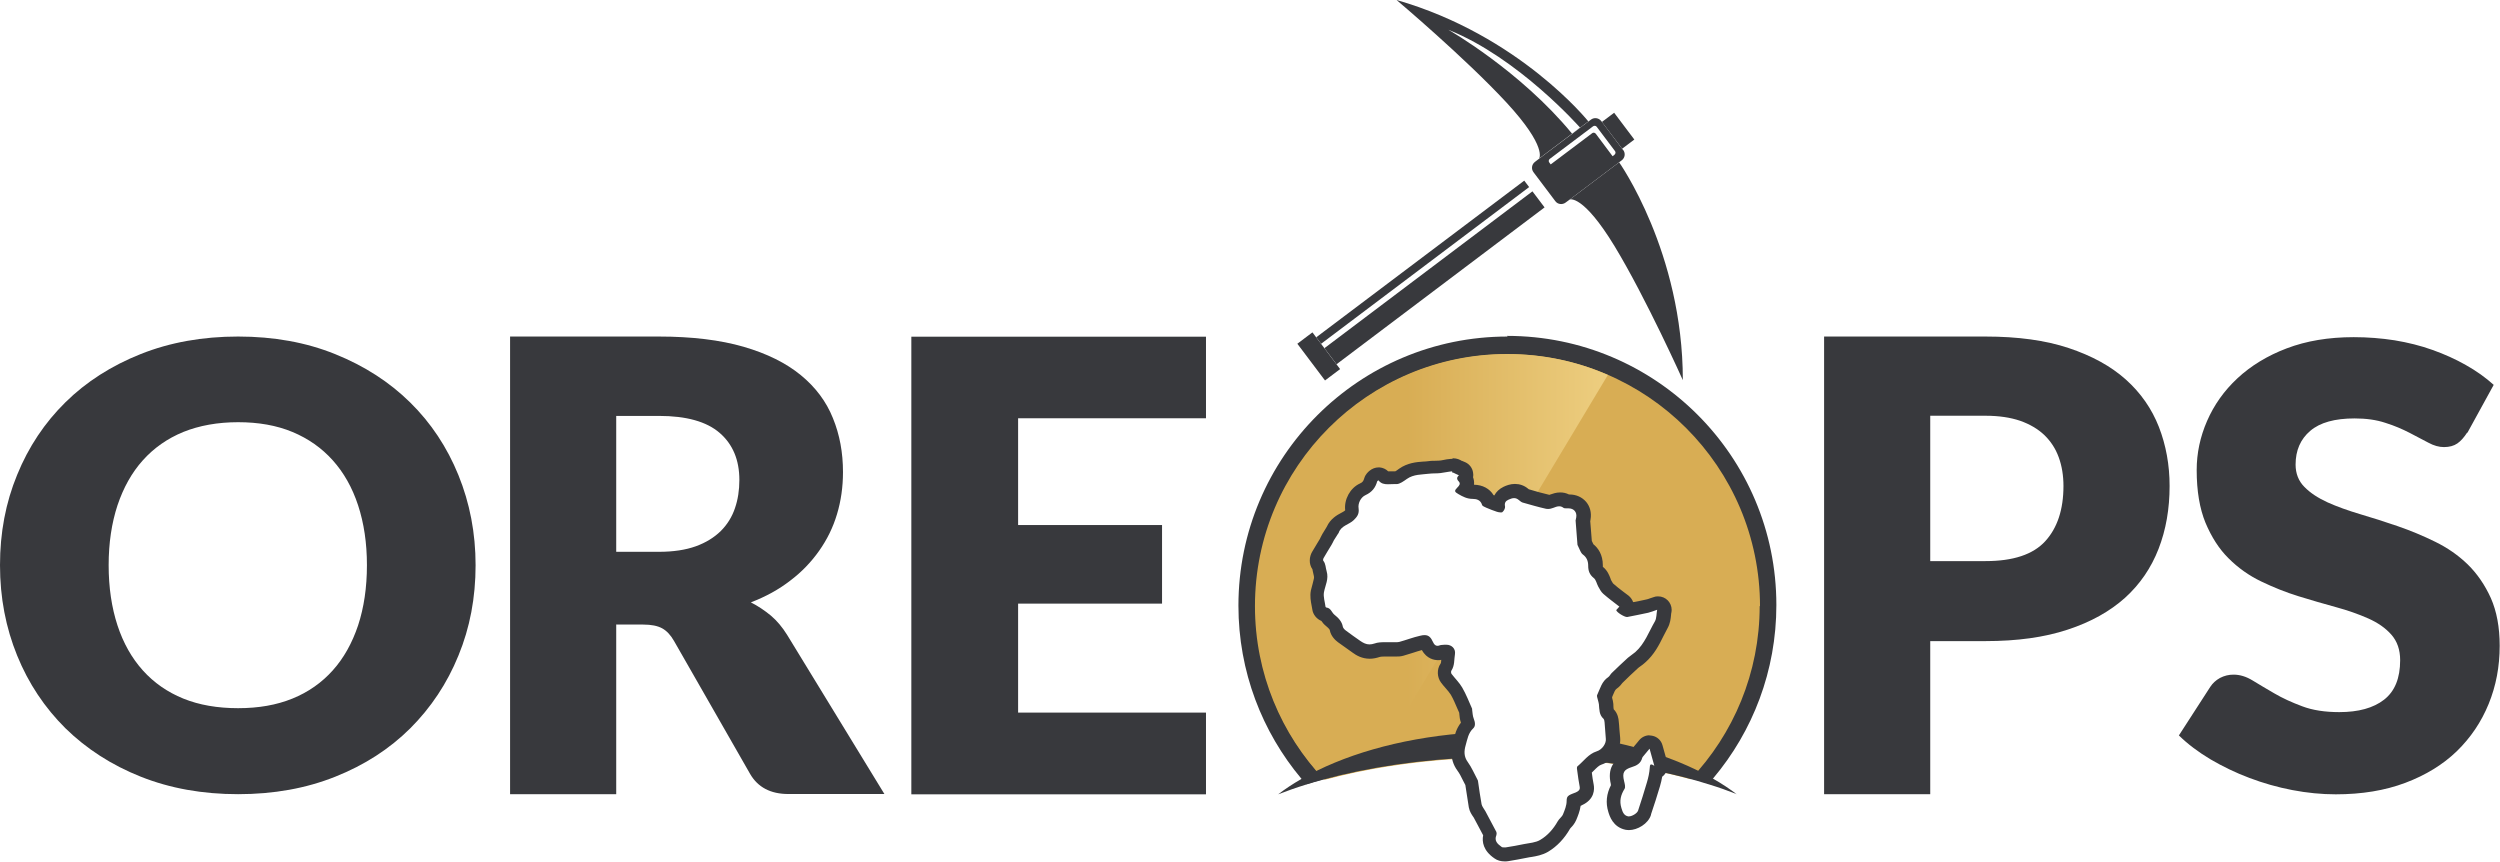
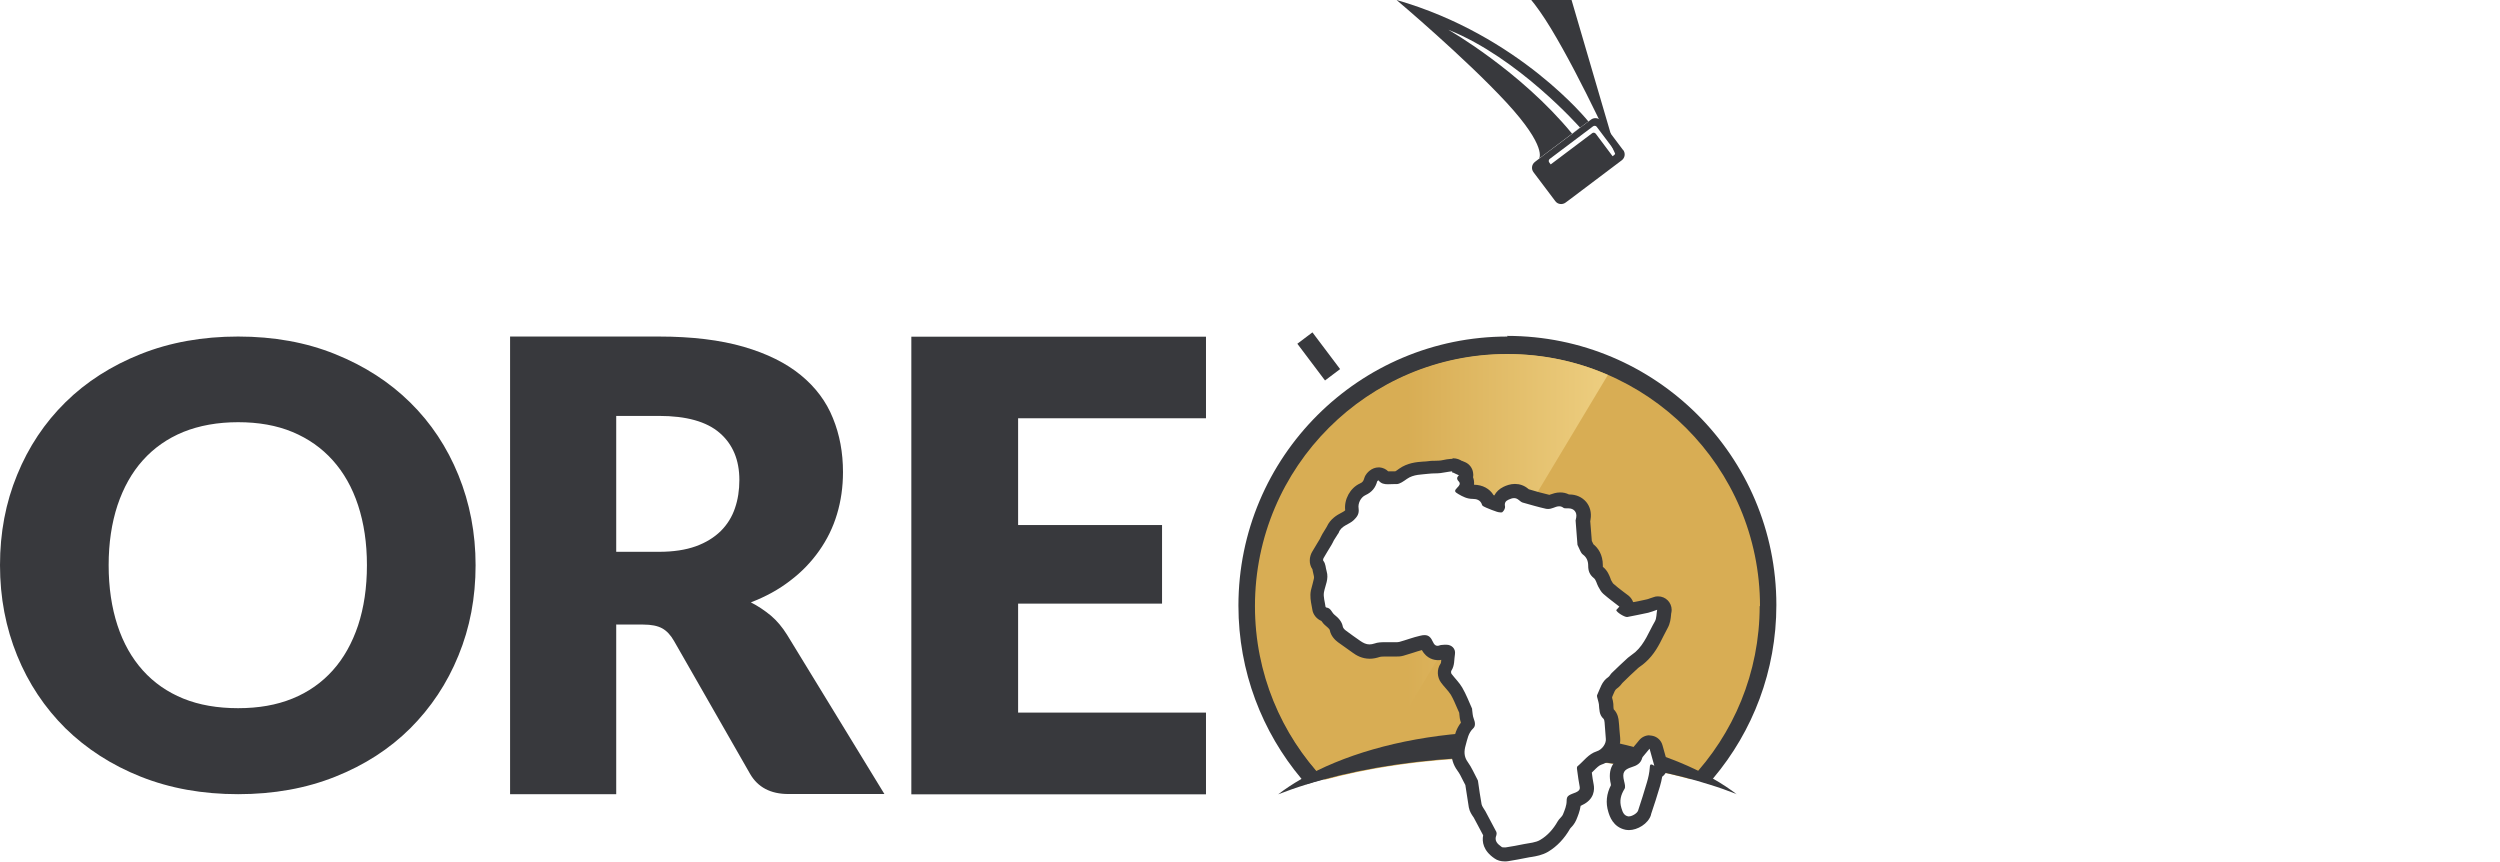
<svg xmlns="http://www.w3.org/2000/svg" id="Layer_2" data-name="Layer 2" viewBox="0 0 158.75 54.71">
  <defs>
    <style>      .cls-1 {        fill: #38393d;      }      .cls-1, .cls-2, .cls-3 {        stroke-width: 0px;      }      .cls-2 {        fill: url(#linear-gradient);      }      .cls-3 {        fill: #d8ad54;      }    </style>
    <linearGradient id="linear-gradient" x1="79.72" y1="35.97" x2="102.13" y2="35.97" gradientUnits="userSpaceOnUse">
      <stop offset=".43" stop-color="#d8ad54" />
      <stop offset="1" stop-color="#edce80" />
    </linearGradient>
  </defs>
  <g id="Layer_1-2" data-name="Layer 1">
    <g>
      <path class="cls-1" d="M95.73,21.37c-9.44,0-17.09,7.65-17.09,17.09,0,4.19,1.51,8.02,4,10.99.1.12.2.24.3.35,2.76-.86,6.06-1.45,9.66-1.67-.08-.34-.02-.66.05-.91.01-.06.03-.12.04-.18.04-.16.09-.33.16-.5.08-.2.19-.39.37-.56,0-.03-.01-.08-.05-.17-.07-.18-.09-.35-.1-.5,0-.05-.01-.1-.02-.15,0,0,0-.02,0-.03-.05-.11-.09-.22-.14-.32-.14-.32-.27-.63-.43-.91-.09-.17-.23-.32-.37-.49-.09-.11-.18-.22-.27-.33-.13-.17-.18-.48-.03-.7.1-.14.11-.33.13-.56,0-.11.02-.22.03-.33,0-.04,0-.05-.01-.06-.01-.02-.05-.04-.11-.04-.01,0-.03,0-.04,0-.05,0-.1.01-.16.02-.03,0-.06,0-.09,0-.1.03-.19.04-.27.04-.21,0-.49-.08-.68-.48-.07-.16-.11-.19-.12-.19,0,0-.01,0-.03,0-.04,0-.11,0-.18.03-.24.06-.48.13-.73.22-.19.06-.38.12-.57.18-.12.03-.24.04-.33.04h-.2c-.07,0-.15,0-.23,0h-.29c-.18,0-.36,0-.5.05-.17.06-.32.09-.48.09-.36,0-.64-.16-.83-.3-.12-.08-.24-.17-.35-.25-.2-.14-.39-.27-.58-.41-.11-.08-.3-.26-.35-.51-.04-.2-.18-.34-.39-.52-.11-.09-.18-.2-.24-.28-.01-.02-.04-.05-.05-.07-.21-.03-.4-.21-.43-.43,0-.08-.03-.16-.04-.25-.05-.24-.1-.52-.05-.81.03-.15.07-.28.11-.41.09-.3.14-.5.07-.72-.03-.08-.04-.17-.06-.26-.02-.13-.04-.21-.08-.26-.15-.19-.13-.47-.03-.64.1-.17.2-.34.31-.51.07-.11.14-.23.2-.34.02-.04.04-.08.06-.11.03-.06.06-.12.09-.18.07-.12.14-.23.22-.34,0,0,.08-.12.08-.13.17-.4.5-.58.75-.72.12-.06.23-.12.3-.19.17-.17.2-.22.17-.37-.07-.52.22-1.08.69-1.29.27-.13.42-.3.51-.6.04-.15.15-.23.19-.26.08-.07.19-.12.3-.12.01,0,.02,0,.03,0,.12,0,.24.07.31.16.04.05.08.09.26.09.05,0,.11,0,.16,0,.07,0,.13,0,.2,0s.13,0,.2.01c.05-.01.24-.14.33-.21l.06-.05c.44-.3.91-.34,1.32-.37.09,0,.19-.02.29-.03.14-.01.28-.02.41-.02.1,0,.21,0,.31-.02.11,0,.21-.03.32-.05.14-.02.28-.05.42-.06.01,0,.04,0,.05,0,.16,0,.29.07.37.11.01,0,.03.02.05.02.04.02.09.04.14.06l.06.03c.13.06.23.18.25.33.01.09,0,.19-.05.26.1.16.18.41-.04.72.19.1.35.16.53.16.46,0,.8.21.96.56.01,0,.07.03.07.03.18.07.38.16.58.22,0-.32.16-.58.48-.73.14-.06.32-.14.53-.14s.39.07.56.2l.05.04s.05.04.07.06c.48.14.97.28,1.46.39h0c.06,0,.13-.01.2-.04l.05-.02c.13-.05.29-.11.47-.11.16,0,.31.04.46.13h.13c.3,0,.57.11.74.32.17.2.24.47.19.76,0,.05-.02.1-.03.15l.11,1.4.15.32s.03.05.03.06c.34.24.51.59.51,1.05,0,.22.05.34.19.45.19.15.26.35.32.51.02.06.04.11.06.15l.03.05c.07.12.13.24.2.3.22.19.45.37.7.56.1.08.21.16.31.24.09.07.16.18.16.3,0,.07,0,.15-.04.21.03.02.07.04.09.05.16-.03.31-.06.47-.09.26-.05.52-.1.78-.16.09-.02.18-.05.3-.09.07-.03.14-.05.22-.08.05-.02.09-.02.14-.02.1,0,.2.04.28.11.12.1.17.25.14.4-.01.07-.02.14-.03.21-.02.21-.04.44-.17.66-.1.18-.19.36-.28.54-.27.53-.55,1.08-1.05,1.53-.08.07-.17.14-.26.2-.07.05-.14.1-.21.16-.34.31-.68.63-1.02.96-.01.01-.03.03-.04.05-.05.07-.12.18-.25.26-.2.13-.28.33-.41.65-.03.07-.06.14-.09.21,0,0,0,0,0,0,.02.05.03.1.04.15,0,.02.01.05.02.07.02.07.04.15.05.23,0,.05.01.11.01.16.02.27.04.39.14.48.18.16.2.39.21.51.01.16.03.32.04.47.01.19.03.38.05.57,0,.07,0,.14,0,.21-.05.45-.42.89-.88,1.04-.12.04-.23.1-.33.18.6.07,1.19.14,1.77.23h0c.13-.11.31-.2.54-.26.3-.09.35-.18.37-.27.03-.13.11-.22.16-.28.05-.06.1-.13.16-.2.03-.04.07-.09.11-.13l.12-.15c.08-.1.2-.15.33-.15.03,0,.06,0,.09,0,.16.03.28.16.32.31l.13.46.17.62c.05.17-.02.36-.16.46,0,0,0,0,0,0,1.14.24,2.22.51,3.23.83.1-.11.2-.23.3-.35,2.5-2.97,4-6.81,4-10.99,0-9.44-7.65-17.09-17.1-17.09Z" />
      <g>
-         <rect class="cls-1" x="101.69" y="7.82" width="2.13" height=".97" transform="translate(47.56 -78.77) rotate(53.01)" />
        <path class="cls-1" d="M103.06,9.52l-1.33-1.77-.05-.06c-.16-.21-.45-.25-.66-.09l-.16.12-.52.39-.51.39-2.1,1.58-.26.2c-.21.16-.25.45-.09.66l1.38,1.83c.15.21.45.25.66.09l.27-.2,3.13-2.36.16-.12c.21-.16.25-.45.09-.66ZM102.52,9.83l-.12.09-1.07-1.43c-.06-.07-.16-.09-.23-.03l-2.63,1.98-.09-.12c-.06-.07-.04-.18.03-.23l2.75-2.07c.07-.05.18-.04.23.03l1.16,1.54c.06.07.04.18-.03.23Z" />
-         <path class="cls-1" d="M102.81,10.3s4.05,5.71,4.05,13.84c0,0-2.32-5.18-4.33-8.5-2.02-3.32-2.85-2.97-2.85-2.97l3.13-2.36Z" />
+         <path class="cls-1" d="M102.81,10.3c0,0-2.32-5.18-4.33-8.5-2.02-3.32-2.85-2.97-2.85-2.97l3.13-2.36Z" />
        <path class="cls-1" d="M100.86,7.71l-3.13,2.36s.56-.71-2.07-3.56c-2.64-2.85-6.98-6.51-6.98-6.51,7.81,2.24,12.18,7.71,12.18,7.71ZM99.82,8.49l.51-.39s-3.9-4.43-8.36-6.21c0,0,4.57,2.6,7.85,6.59Z" />
        <g>
          <rect class="cls-1" x="82.28" y="22.03" width="2.92" height="1.2" transform="translate(51.43 -57.87) rotate(53.01)" />
-           <polygon class="cls-1" points="96.79 11.47 97.1 11.88 83.89 21.83 84.1 22.11 97.31 12.15 98.08 13.17 84.87 23.13 83.58 21.42 96.79 11.47" />
        </g>
      </g>
      <path class="cls-1" d="M30.2,35.89c0,2.06-.36,3.97-1.09,5.74-.72,1.77-1.75,3.31-3.06,4.62-1.32,1.31-2.9,2.33-4.76,3.07-1.85.74-3.91,1.11-6.17,1.11s-4.32-.37-6.18-1.11c-1.86-.74-3.45-1.77-4.78-3.07-1.32-1.31-2.35-2.85-3.07-4.62-.72-1.77-1.09-3.68-1.09-5.74s.36-3.97,1.09-5.74c.72-1.77,1.75-3.31,3.07-4.61,1.32-1.3,2.92-2.32,4.78-3.06,1.86-.74,3.92-1.11,6.18-1.11s4.32.37,6.17,1.12c1.86.75,3.44,1.77,4.76,3.07,1.32,1.3,2.34,2.84,3.06,4.61.72,1.77,1.09,3.68,1.09,5.72ZM23.3,35.89c0-1.41-.19-2.67-.56-3.8-.37-1.13-.91-2.08-1.61-2.86-.7-.78-1.55-1.38-2.56-1.8-1.01-.42-2.16-.62-3.45-.62s-2.46.21-3.48.62c-1.02.42-1.87,1.02-2.57,1.8-.7.78-1.23,1.73-1.61,2.86-.37,1.13-.56,2.39-.56,3.8s.19,2.69.56,3.82c.37,1.13.91,2.08,1.61,2.86.7.78,1.56,1.38,2.57,1.79s2.18.61,3.48.61,2.44-.2,3.45-.61c1.01-.41,1.86-1.01,2.56-1.79.7-.78,1.23-1.73,1.61-2.86.37-1.13.56-2.4.56-3.82Z" />
      <path class="cls-1" d="M39.13,39.68v10.75h-6.74v-29.06h9.45c2.1,0,3.89.22,5.38.65,1.48.43,2.69,1.03,3.63,1.8.94.77,1.62,1.68,2.04,2.73.43,1.05.64,2.19.64,3.43,0,.94-.13,1.84-.38,2.67-.25.84-.63,1.61-1.13,2.32-.5.71-1.11,1.35-1.84,1.9-.72.56-1.56,1.02-2.5,1.38.45.23.87.51,1.27.84.39.33.73.74,1.03,1.22l6.18,10.11h-6.1c-1.13,0-1.94-.43-2.43-1.28l-4.83-8.44c-.21-.37-.46-.64-.75-.8-.29-.16-.69-.24-1.21-.24h-1.72ZM39.13,35.04h2.71c.92,0,1.7-.12,2.34-.35.64-.23,1.17-.56,1.59-.97.41-.41.71-.89.9-1.45.19-.55.28-1.15.28-1.79,0-1.28-.42-2.27-1.25-2.99-.83-.72-2.12-1.08-3.86-1.08h-2.71v8.62Z" />
      <path class="cls-1" d="M76.58,21.37v5.19h-11.93v6.78h9.14v4.99h-9.14v6.92h11.93v5.19h-18.71v-29.06h18.71Z" />
-       <path class="cls-1" d="M122.57,40.72v9.71h-6.74v-29.06h10.25c2.05,0,3.81.24,5.28.73,1.47.49,2.68,1.15,3.63,2,.95.85,1.65,1.86,2.1,3.01.45,1.16.68,2.41.68,3.75,0,1.45-.23,2.78-.7,3.99-.47,1.21-1.18,2.25-2.13,3.11-.96.86-2.17,1.54-3.64,2.02-1.47.49-3.21.73-5.22.73h-3.51ZM122.57,35.63h3.51c1.76,0,3.02-.42,3.79-1.26.77-.84,1.16-2.01,1.16-3.51,0-.66-.1-1.27-.3-1.82-.2-.55-.5-1.01-.91-1.41-.41-.39-.92-.69-1.54-.91-.62-.21-1.35-.32-2.2-.32h-3.51v9.21Z" />
-       <path class="cls-1" d="M156.67,27.46c-.2.31-.41.55-.63.7s-.5.23-.85.23c-.31,0-.64-.09-.99-.28-.35-.19-.75-.4-1.2-.63-.45-.23-.95-.45-1.53-.63-.57-.19-1.22-.28-1.95-.28-1.26,0-2.2.26-2.82.79-.62.53-.93,1.24-.93,2.14,0,.57.19,1.05.56,1.42.37.38.86.7,1.47.98.6.27,1.3.52,2.07.75.78.23,1.57.48,2.38.76.81.28,1.61.61,2.38.99.78.38,1.47.86,2.07,1.44.6.59,1.09,1.3,1.47,2.14.37.84.56,1.85.56,3.03,0,1.31-.23,2.54-.7,3.69-.47,1.15-1.14,2.14-2.02,3-.88.85-1.97,1.52-3.27,2.01-1.3.49-2.77.73-4.42.73-.9,0-1.82-.09-2.76-.27-.94-.18-1.85-.44-2.72-.77-.88-.33-1.7-.73-2.47-1.18-.77-.46-1.44-.96-2.01-1.52l1.99-3.08c.15-.23.35-.42.62-.57.27-.14.55-.21.86-.21.4,0,.8.12,1.21.37.41.25.86.52,1.38.82.51.3,1.1.57,1.77.82.66.25,1.45.37,2.35.37,1.22,0,2.17-.26,2.85-.79.68-.53,1.02-1.36,1.02-2.51,0-.66-.19-1.2-.56-1.62-.37-.42-.86-.76-1.47-1.03-.61-.27-1.29-.51-2.06-.72-.77-.21-1.56-.44-2.37-.69-.81-.25-1.6-.57-2.37-.94-.77-.37-1.46-.86-2.06-1.46-.61-.6-1.09-1.36-1.47-2.26-.37-.9-.56-2.02-.56-3.35,0-1.07.22-2.11.66-3.12.44-1.01,1.08-1.92,1.93-2.71.85-.79,1.89-1.43,3.13-1.9,1.24-.47,2.65-.71,4.25-.71.89,0,1.76.07,2.6.2.84.14,1.65.34,2.4.61.76.27,1.47.59,2.12.96.66.37,1.25.79,1.77,1.26l-1.68,3.06Z" />
      <path class="cls-3" d="M111.74,38.47c0,4.27-1.67,8.14-4.39,11.01-.66-.18-1.35-.35-2.06-.49,0,0,0,0,0,0,.14-.11.21-.29.16-.46l-.17-.62-.13-.46c-.04-.15-.17-.27-.32-.31-.03,0-.06,0-.09,0-.13,0-.25.05-.33.15l-.12.15s-.08.09-.11.13c-.06.07-.11.13-.16.2-.05.05-.12.15-.16.28-.02.09-.07.18-.37.27-.23.07-.41.16-.54.26h0c-.58-.09-1.17-.16-1.77-.23.1-.08.21-.14.33-.18.46-.15.82-.59.88-1.04,0-.07,0-.14,0-.21-.02-.19-.03-.38-.05-.57-.01-.16-.02-.31-.04-.47-.01-.12-.03-.35-.21-.51-.1-.09-.12-.21-.14-.48,0-.05,0-.11-.01-.16,0-.08-.03-.15-.05-.23,0-.02-.01-.05-.02-.07,0-.05-.02-.1-.04-.15,0,0,0,0,0,0,.03-.07.06-.14.09-.21.13-.32.22-.52.41-.65.12-.08.2-.18.25-.26.01-.02.02-.03.04-.05.34-.33.68-.65,1.02-.96.07-.06.14-.11.21-.16.09-.07.18-.13.26-.2.5-.44.78-.99,1.05-1.53.09-.18.18-.36.28-.54.12-.22.15-.45.17-.66,0-.07.01-.14.03-.21.03-.15-.03-.3-.14-.4-.08-.07-.18-.11-.28-.11-.05,0-.09,0-.14.02-.08.03-.16.05-.22.08-.12.04-.22.07-.3.09-.26.06-.52.11-.78.16-.16.03-.31.06-.47.09-.03,0-.06-.03-.09-.05.03-.07.04-.14.04-.21,0-.12-.07-.23-.16-.3-.1-.08-.21-.16-.31-.24-.24-.19-.48-.37-.7-.56-.07-.06-.13-.18-.2-.3l-.03-.05s-.04-.09-.06-.15c-.06-.16-.14-.37-.32-.51-.14-.11-.19-.23-.19-.45,0-.46-.17-.81-.51-1.05,0,0-.02-.03-.03-.06l-.15-.32-.11-1.4c.01-.05.02-.1.03-.15.05-.29-.01-.56-.19-.76-.17-.21-.43-.32-.74-.32h-.13c-.14-.09-.3-.13-.46-.13-.18,0-.34.06-.47.11l-.05.02c-.07.02-.14.04-.2.04h0c-.49-.11-.98-.25-1.46-.39-.03-.01-.05-.04-.07-.06l-.05-.04c-.17-.14-.36-.2-.56-.2s-.4.07-.53.14c-.32.15-.49.41-.48.73-.2-.07-.41-.15-.58-.22,0,0-.06-.03-.07-.03-.16-.36-.5-.56-.96-.56-.18,0-.34-.06-.53-.16.22-.31.14-.56.04-.72.04-.08.06-.17.05-.26-.02-.14-.12-.27-.25-.33l-.06-.03s-.09-.04-.14-.06c-.02,0-.03-.01-.05-.02-.08-.04-.21-.11-.37-.11-.01,0-.03,0-.05,0-.15.01-.29.04-.42.06-.11.02-.21.04-.32.05-.1.01-.2.01-.31.02-.13,0-.27,0-.41.02-.09.01-.19.02-.29.03-.41.03-.88.07-1.32.37l-.06.05c-.1.07-.28.2-.33.21-.07,0-.13-.01-.2-.01s-.13,0-.2,0c-.05,0-.11,0-.16,0-.18,0-.22-.03-.26-.09-.07-.09-.19-.15-.31-.16-.01,0-.02,0-.03,0-.11,0-.22.04-.3.12-.04.03-.15.11-.19.26-.09.3-.24.48-.51.6-.47.21-.76.77-.69,1.29.02.15,0,.2-.17.37-.07.07-.18.13-.3.19-.25.14-.58.31-.75.72,0,0-.08.13-.08.13-.07.11-.15.23-.22.34-.03.06-.07.12-.09.18-.02.04-.04.08-.06.11-.07.11-.14.23-.2.34-.1.17-.21.34-.31.51-.1.18-.12.45.03.64.04.05.05.13.08.26.02.09.03.18.06.26.07.22.01.42-.07.72-.04.13-.08.26-.11.41-.05.29,0,.57.05.81.02.09.03.17.04.25.03.21.21.39.43.43.01.02.04.05.05.07.05.08.13.19.24.28.21.17.35.32.39.52.05.25.24.43.35.51.19.14.39.28.58.41.11.08.23.16.35.25.2.14.47.3.83.3.16,0,.31-.03.48-.09.14-.05.32-.06.5-.06h.29c.08,0,.16,0,.23,0h.2c.09,0,.21,0,.33-.04.19-.05.39-.12.57-.18.25-.08.49-.16.73-.22.07-.02.14-.03.18-.03.02,0,.03,0,.03,0,0,0,.05.03.12.19.18.4.47.48.68.48.09,0,.18-.01.27-.04.03,0,.06,0,.09,0,.05,0,.11,0,.16-.02.01,0,.03,0,.04,0,.06,0,.09.02.11.04,0,0,.02.02.01.06-.02.11-.03.22-.03.33-.01.22-.03.42-.13.56-.15.22-.1.53.03.7.09.11.18.22.27.33.14.17.28.32.37.49.16.28.29.59.43.91.05.11.09.22.14.32,0,0,0,.02,0,.03,0,.05.01.1.02.15.02.15.03.32.1.5.03.09.05.14.05.17-.18.17-.29.37-.37.56-.07.18-.12.35-.16.5-.01.06-.03.12-.04.18-.07.24-.13.56-.05.91-3.11.19-5.99.66-8.49,1.33-2.72-2.87-4.39-6.74-4.39-11.01,0-8.84,7.17-16.01,16.01-16.01s16.01,7.17,16.01,16.01Z" />
      <path class="cls-1" d="M104.75,47.55c.1.35.19.68.3,1.08-.09-.06-.15-.09-.2-.09-.07,0-.08.08-.09.21-.02.31-.09.63-.18.93-.17.6-.37,1.2-.56,1.79-.06.18-.39.37-.58.37-.02,0-.03,0-.05,0-.26-.05-.35-.25-.43-.53-.14-.46-.04-.83.2-1.22.07-.11.01-.33-.03-.49-.13-.54-.02-.73.49-.89.3-.09.57-.23.66-.58.01-.04.04-.08.07-.11.11-.14.23-.27.39-.47M104.75,46.69c-.25,0-.49.11-.66.31l-.13.16c-.1.12-.19.22-.27.32-.05.06-.16.19-.22.38-.02,0-.05.02-.1.03-.94.29-1.31.93-1.08,1.91v.05s.01,0,.01,0c-.29.56-.35,1.13-.17,1.71.08.26.29.96,1.09,1.13.07.01.15.02.22.02.53,0,1.22-.39,1.4-.97v-.03c.2-.58.39-1.19.57-1.79.06-.21.11-.41.14-.6.29-.21.41-.58.32-.92l-.09-.32-.21-.75c-.08-.31-.33-.55-.65-.61-.06-.01-.12-.02-.19-.02h0Z" />
      <path class="cls-2" d="M87.11,48.8l4.42-7.35c-.08.02-.16.04-.24.04-.21,0-.49-.08-.68-.48-.07-.16-.11-.19-.12-.19,0,0-.01,0-.03,0-.04,0-.11,0-.18.03-.24.06-.48.13-.73.22-.19.06-.38.12-.57.18-.12.03-.24.04-.33.04h-.2c-.07,0-.15,0-.23,0h-.29c-.18,0-.36,0-.5.05-.17.06-.32.09-.48.09-.36,0-.64-.16-.83-.3-.12-.08-.24-.17-.35-.25-.2-.14-.39-.27-.58-.41-.11-.08-.3-.26-.35-.51-.04-.2-.18-.34-.39-.52-.11-.09-.18-.2-.24-.28-.01-.02-.04-.05-.05-.07-.21-.03-.4-.21-.43-.43,0-.08-.03-.16-.04-.25-.05-.24-.1-.52-.05-.81.03-.15.07-.28.11-.41.09-.3.14-.5.07-.72-.03-.08-.04-.17-.06-.26-.02-.13-.04-.21-.08-.26-.15-.19-.13-.47-.03-.64.1-.17.2-.34.31-.51.07-.11.14-.23.2-.34.02-.04.04-.08.06-.11.03-.06.06-.12.09-.18.07-.12.14-.23.22-.34,0,0,.08-.12.08-.13.17-.4.5-.58.75-.72.12-.06.23-.12.3-.19.17-.17.2-.22.17-.37-.07-.52.22-1.08.69-1.29.27-.13.42-.3.51-.6.04-.15.15-.23.19-.26.08-.07.19-.12.3-.12.01,0,.02,0,.03,0,.12,0,.24.07.31.16.04.05.08.09.26.09.05,0,.11,0,.16,0,.07,0,.13,0,.2,0s.13,0,.2.01c.05-.01.24-.14.33-.21l.06-.05c.44-.3.91-.34,1.32-.37.09,0,.19-.02.29-.03.14-.01.28-.02.41-.02.1,0,.21,0,.31-.02.11,0,.21-.03.32-.05.14-.02.28-.05.42-.06.01,0,.04,0,.05,0,.16,0,.29.07.37.11.01,0,.03.02.05.02.04.02.09.04.14.06l.06.03c.13.06.23.18.25.33.01.09,0,.19-.05.26.1.16.18.41-.04.72.19.1.35.16.53.16.46,0,.8.21.96.56.01,0,.07.03.07.03.18.07.38.16.58.22,0-.32.16-.58.48-.73.14-.06.32-.14.53-.14s.39.07.56.2l.05.04s.05.04.07.06c.19.05.38.11.57.16l4.73-7.88c-1.96-.86-4.12-1.33-6.4-1.33-8.84,0-16.01,7.17-16.01,16.01,0,4.27,1.67,8.14,4.39,11.01.95-.26,1.95-.48,3-.68Z" />
      <path class="cls-1" d="M92.21,30c.08,0,.17.07.25.1.06.02.12.05.18.08-.12.11-.17.23-.01.39.14.15.02.28-.09.39-.2.2-.19.27.06.41.29.17.56.31.92.31.24,0,.5.07.59.38.02.08.17.13.27.18.22.09.45.19.68.26.07.02.16.04.24.04.05,0,.09,0,.11-.03.09-.07.18-.25.16-.35-.05-.23.04-.35.22-.43.12-.05.23-.1.35-.1.1,0,.19.03.29.11.08.06.16.14.25.17.5.14,1,.29,1.5.4.04,0,.08.01.12.01.11,0,.23-.03.33-.07.13-.05.25-.1.38-.1.08,0,.17.02.26.09.05.04.12.04.2.04.04,0,.09,0,.13,0h0c.34,0,.55.24.49.58-.01.06-.03.12-.04.19l.12,1.55c.06.13.12.26.18.39.04.08.09.17.16.22.25.18.34.43.34.71,0,.32.08.57.36.79.14.11.18.36.28.54.09.16.18.34.32.46.32.28.67.54,1.02.81-.1.11-.15.16-.2.22.02.14.51.44.68.44,0,0,.01,0,.02,0,.44-.09.89-.17,1.33-.27.17-.04.34-.11.57-.19-.05.25-.03.53-.14.73-.39.67-.65,1.43-1.25,1.96-.15.13-.32.23-.47.36-.35.32-.69.64-1.03.97-.08.08-.13.2-.22.26-.41.27-.51.73-.7,1.13-.04.08.03.22.05.33.02.09.05.17.06.26.03.33.01.67.29.92.05.05.06.15.07.23.03.35.05.7.08,1.05.03.28-.22.68-.58.79-.53.17-.82.62-1.22.95-.06.05-.03.22-.01.33.04.32.09.65.15.97.04.21-.1.29-.25.36-.14.06-.29.1-.42.18-.13.08-.16.18-.16.37,0,.28-.12.57-.23.84-.07.17-.25.28-.34.45-.27.48-.64.9-1.1,1.17-.29.18-.69.2-1.04.27-.38.08-.77.15-1.16.21-.03,0-.07,0-.11,0-.06,0-.12,0-.16-.04-.25-.18-.47-.38-.32-.74.02-.06.02-.14,0-.2-.23-.44-.46-.88-.7-1.32-.08-.15-.21-.29-.24-.44-.09-.47-.15-.95-.22-1.42,0-.06-.02-.11-.05-.16-.2-.37-.36-.76-.6-1.09-.26-.35-.25-.7-.14-1.08.11-.38.16-.77.48-1.07.16-.15.12-.39.03-.62-.07-.17-.07-.37-.1-.56,0-.02,0-.04,0-.06-.2-.45-.38-.92-.63-1.35-.18-.31-.45-.57-.68-.87-.03-.05-.04-.15-.01-.2.22-.33.17-.71.23-1.06.05-.34-.21-.59-.55-.59-.04,0-.07,0-.11,0-.1.02-.21,0-.31.04-.05.02-.1.03-.14.03-.13,0-.21-.08-.28-.23-.14-.31-.28-.45-.54-.45-.08,0-.17.01-.28.04-.45.1-.88.27-1.32.39-.07.02-.14.02-.22.02-.05,0-.1,0-.14,0-.03,0-.05,0-.08,0-.07,0-.14,0-.21,0-.09,0-.19,0-.28,0-.22,0-.45.01-.64.08-.12.04-.23.06-.33.06-.21,0-.39-.09-.58-.22-.31-.22-.62-.43-.92-.66-.08-.06-.17-.15-.19-.24-.06-.34-.29-.57-.54-.77-.17-.14-.22-.42-.5-.45-.02,0-.06-.03-.06-.05-.04-.31-.15-.63-.1-.92.08-.44.32-.84.17-1.34-.07-.22-.05-.46-.21-.66-.03-.03-.01-.12.01-.16.16-.29.34-.56.51-.85.06-.09.1-.2.15-.29.09-.15.19-.3.28-.44,0,0,.02,0,.02-.02.15-.48.67-.53.97-.83.2-.2.35-.38.3-.74-.05-.31.13-.7.44-.84.41-.19.63-.47.74-.87,0-.02.04-.04.08-.07.17.22.38.25.6.25.12,0,.24-.01.36-.01.05,0,.1,0,.15,0,.01,0,.02,0,.04,0,.21,0,.46-.19.66-.33.43-.3.93-.27,1.41-.33.24-.03.48-.01.72-.04.25-.03.49-.09.73-.11,0,0,0,0,.01,0M105.23,38.75h0M92.21,29.14s-.06,0-.09,0c-.17.01-.33.04-.47.07-.1.02-.2.04-.28.04-.08,0-.17.01-.27.01-.14,0-.29,0-.45.03-.09.01-.18.02-.27.02-.44.03-1,.08-1.53.45l-.07.05c-.05.04-.12.09-.18.12-.03,0-.07,0-.1,0-.07,0-.14,0-.22,0-.04,0-.09,0-.13,0-.14-.14-.33-.23-.54-.25-.02,0-.05,0-.07,0-.21,0-.41.08-.57.21-.07.06-.26.21-.34.48-.05.18-.11.26-.27.33-.62.28-1.02,1.01-.94,1.7-.01.01-.03.03-.04.04-.03.03-.13.08-.2.12-.27.14-.7.38-.93.89l-.06.1c-.08.12-.15.24-.22.36-.04.07-.08.14-.11.21-.01.03-.03.06-.04.09-.07.11-.13.22-.2.33-.1.17-.21.35-.31.52-.16.28-.22.74.03,1.09,0,.03.01.07.02.11.02.09.04.19.07.31.03.1,0,.21-.07.47-.04.13-.08.29-.12.46-.07.37,0,.7.05.97.01.07.03.15.04.22.04.33.28.62.58.74.06.09.15.21.29.32.19.16.23.22.24.26.07.39.36.65.52.77.2.15.4.29.59.42.12.08.23.16.35.25.23.17.59.38,1.08.38.2,0,.41-.04.62-.11.09-.03.27-.03.35-.03h.13c.05,0,.1,0,.15,0,.09,0,.17,0,.26,0,.01,0,.02,0,.03,0h.06s.08,0,.08,0c.12,0,.27,0,.45-.05.2-.06.4-.12.59-.18.21-.07.4-.13.59-.18.31.57.81.64,1.02.64.07,0,.14,0,.21-.02,0,.11-.02.22-.05.25-.24.35-.22.86.04,1.2.1.13.19.24.29.35.13.15.25.29.33.42.15.26.28.56.41.87.04.09.08.18.12.27,0,.04,0,.07.01.11.01.14.03.32.1.52-.29.37-.39.76-.46,1.07-.01.06-.03.11-.04.16-.07.26-.29,1.05.28,1.82.13.17.24.4.36.64.05.09.09.18.14.27.02.13.04.26.06.39.05.33.1.68.16,1.03.05.27.19.47.28.6.02.03.04.05.05.08.19.36.39.72.58,1.09-.08.41,0,.98.72,1.47.18.13.4.19.65.19.08,0,.16,0,.25-.02.35-.06.77-.13,1.2-.22.08-.02.16-.03.24-.04.31-.05.7-.12,1.06-.33.57-.34,1.04-.84,1.4-1.47.02-.02.03-.04.05-.06.1-.1.24-.26.34-.49.1-.24.23-.55.28-.9.03-.01.06-.02.08-.04.82-.37.8-1.03.75-1.3-.05-.25-.09-.51-.12-.77.03-.03.07-.07.1-.1.22-.22.36-.36.52-.41.72-.23,1.25-.99,1.18-1.7-.02-.19-.03-.37-.05-.56-.01-.16-.02-.32-.04-.48-.01-.15-.05-.5-.32-.77-.01-.05-.02-.15-.02-.22,0-.06,0-.11-.01-.17-.01-.12-.04-.22-.06-.29,0-.02,0-.03-.01-.05,0-.02,0-.03,0-.04.01-.03.02-.05.03-.08.1-.24.16-.39.25-.45.19-.13.31-.29.37-.37h0c.31-.31.65-.63.99-.94.04-.04.1-.08.17-.13.09-.06.19-.14.29-.23.57-.5.88-1.11,1.15-1.66.09-.18.18-.35.27-.52.17-.3.2-.61.22-.83,0-.06.01-.11.02-.15.01-.06.02-.12.02-.18,0-.47-.38-.86-.86-.86,0,0,0,0,0,0-.01,0-.03,0-.04,0-.09,0-.17.02-.25.05-.08.03-.15.05-.21.07-.11.04-.19.07-.26.08-.26.06-.52.11-.78.16-.02,0-.03,0-.05,0-.05-.15-.15-.29-.28-.4-.11-.08-.21-.16-.32-.24-.24-.18-.47-.36-.67-.54-.02-.02-.07-.12-.11-.18l-.03-.06s-.02-.05-.03-.09c-.07-.18-.18-.48-.46-.71-.01,0-.02-.01-.02-.02,0-.01,0-.04,0-.09,0-.68-.3-1.1-.6-1.34-.03-.06-.05-.12-.08-.17l-.02-.04-.1-1.26s.02-.07.02-.11c.07-.42-.03-.81-.28-1.11-.26-.3-.63-.47-1.06-.47-.01,0-.02,0-.03,0-.18-.09-.36-.13-.56-.13-.26,0-.47.08-.62.13l-.05.02s-.02,0-.03,0c-.43-.1-.86-.22-1.29-.35l-.05-.04c-.24-.2-.53-.3-.83-.3-.3,0-.55.1-.72.18-.27.13-.47.32-.59.55-.02,0-.03-.01-.05-.02-.25-.41-.69-.65-1.24-.66.02-.18-.01-.34-.06-.47.02-.1.02-.2,0-.3-.04-.29-.23-.54-.5-.66l-.05-.02s-.09-.04-.14-.06h-.02c-.11-.07-.3-.17-.57-.17h0Z" />
      <g>
        <path class="cls-1" d="M92.85,46.56c-.07.18-.12.35-.16.5-.01.06-.03.12-.04.18-.07.24-.13.56-.05.91-3.6.22-6.9.81-9.66,1.67-.62.19-1.21.4-1.78.62.45-.34.94-.67,1.47-.97,2.61-1.51,6.18-2.56,10.21-2.9Z" />
        <path class="cls-1" d="M104.18,47.55c-.06.07-.11.13-.16.2-.05.05-.12.15-.16.28-.02.09-.07.18-.37.27-.23.07-.41.16-.54.26h0c-.58-.09-1.17-.16-1.77-.23.1-.08.21-.14.33-.18.46-.15.82-.59.88-1.04.61.13,1.21.28,1.78.44Z" />
        <path class="cls-1" d="M110.29,50.43c-.56-.22-1.15-.43-1.77-.62-1.01-.32-2.09-.6-3.23-.83,0,0,0,0,0,0,.14-.11.21-.29.16-.46l-.17-.62c1.31.44,2.5.97,3.54,1.57.53.3,1.02.63,1.47.97Z" />
      </g>
    </g>
  </g>
</svg>